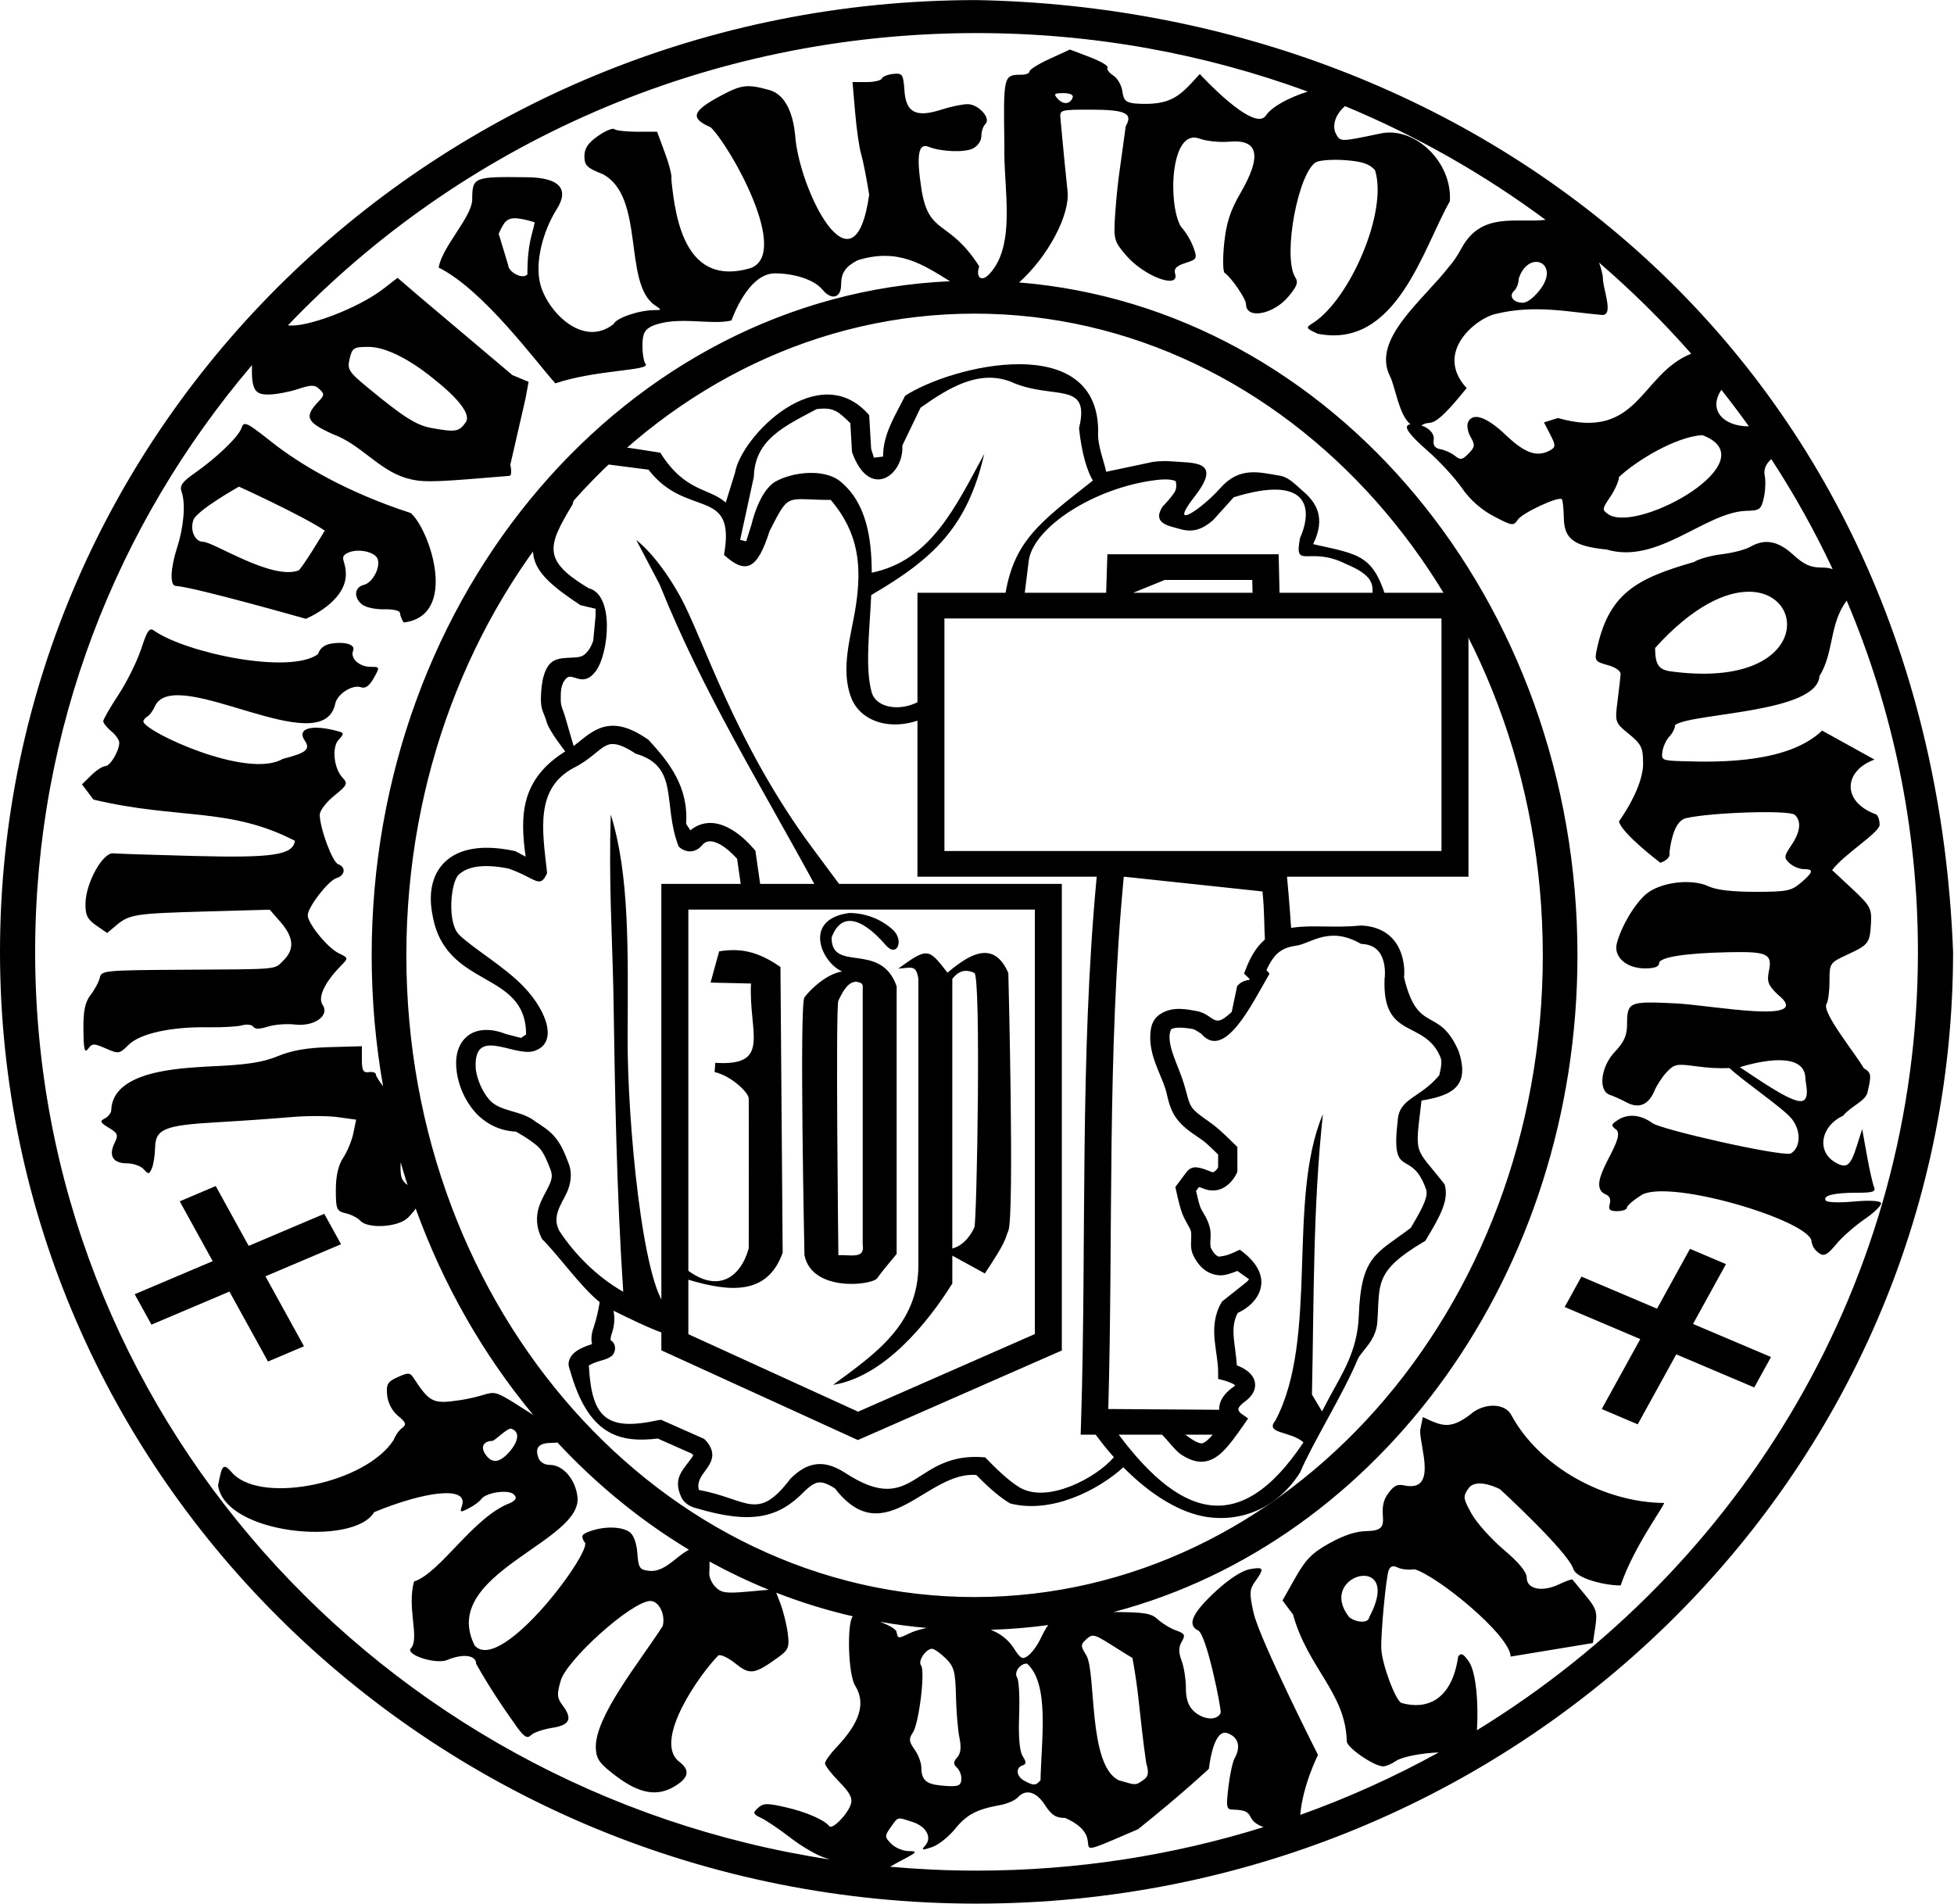
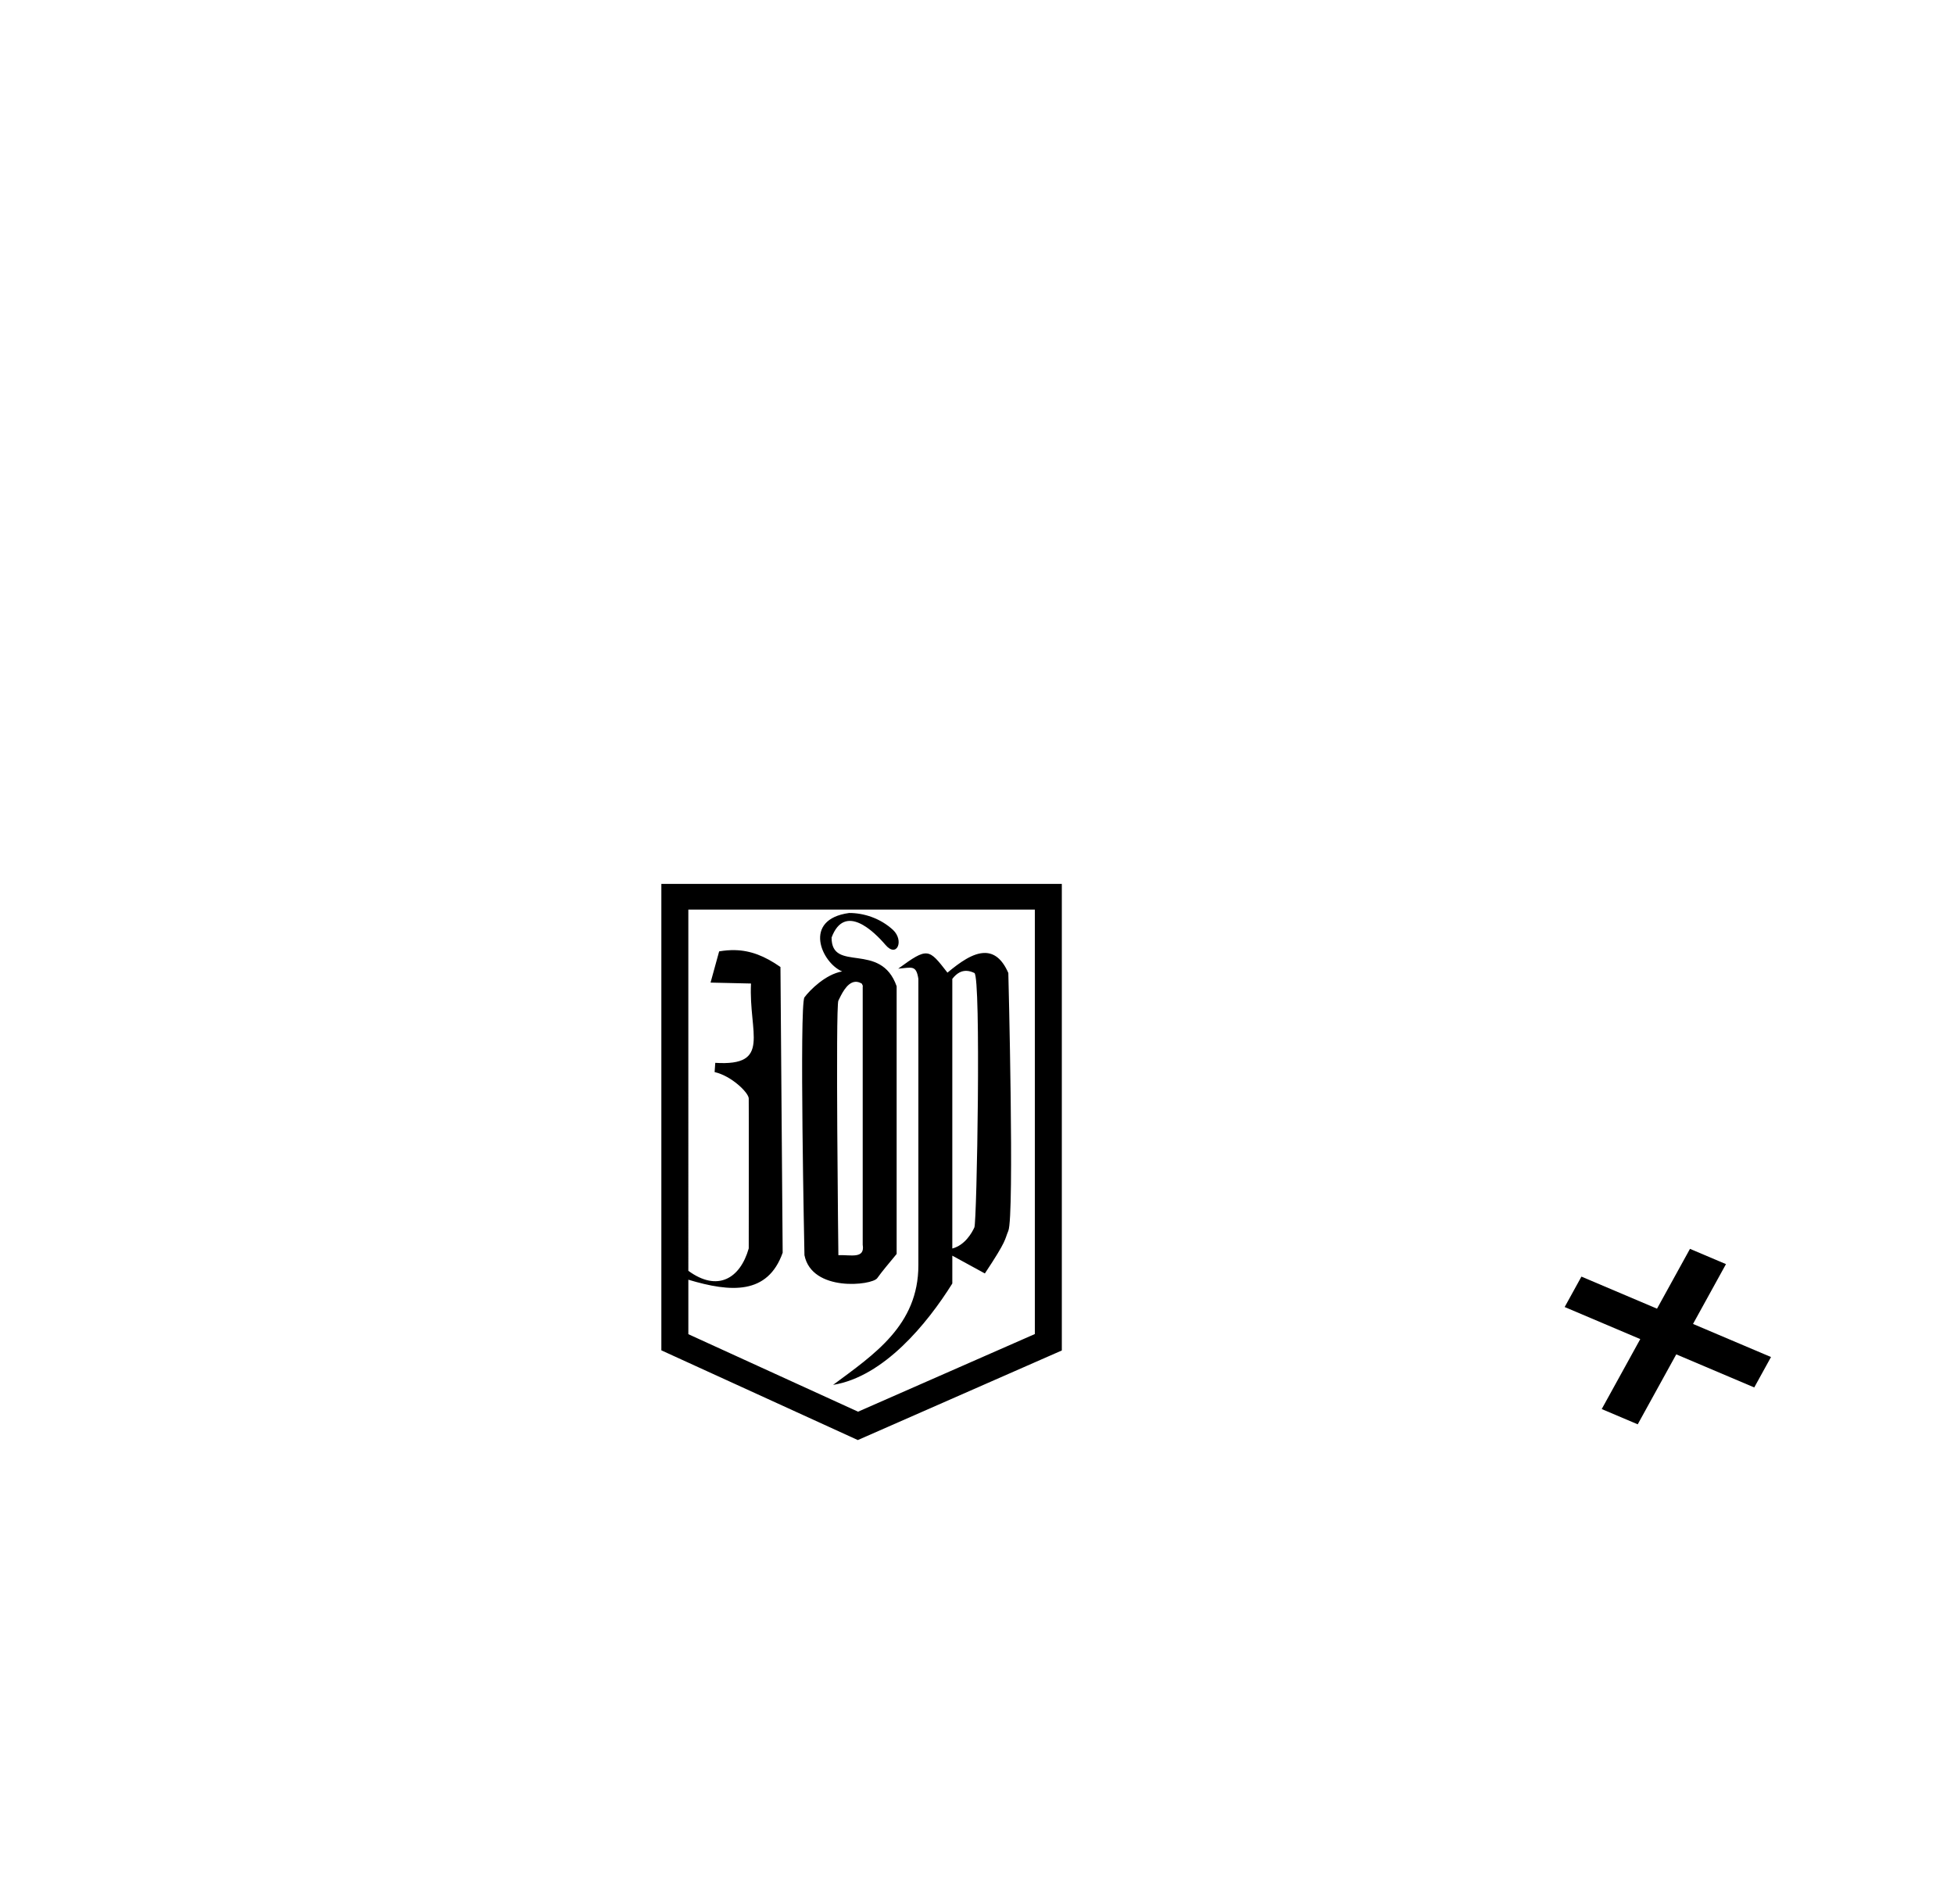
<svg xmlns="http://www.w3.org/2000/svg" xmlns:ns1="http://sodipodi.sourceforge.net/DTD/sodipodi-0.dtd" xmlns:ns2="http://www.inkscape.org/namespaces/inkscape" version="1.1" id="svg10" width="567.332" height="552.746" viewBox="0 0 567.332 552.746" ns1:docname="Jungdeutsche_Partei_in_Polen_logo.svg" ns2:version="1.2.2 (732a01da63, 2022-12-09)">
  <defs id="defs14" />
  <ns1:namedview pagecolor="#ffffff" bordercolor="#666666" borderopacity="1" objecttolerance="10" gridtolerance="10" guidetolerance="10" ns2:pageopacity="0" ns2:pageshadow="2" ns2:window-width="1920" ns2:window-height="1007" id="namedview12" showgrid="false" ns2:pagecheckerboard="true" fit-margin-top="11" fit-margin-left="11" fit-margin-bottom="11" fit-margin-right="11" ns2:zoom="1.4907387" ns2:cx="283.75194" ns2:cy="276.37305" ns2:window-x="-9" ns2:window-y="-9" ns2:window-maximized="1" ns2:current-layer="svg10" ns2:showpageshadow="2" ns2:deskcolor="#d1d1d1" />
  <g id="g1200" transform="matrix(1.192,0,0,1.046,-166.433,-202.428)">
    <g transform="translate(-1325.94,-220.357)" id="g1154">
      <g id="g1088" transform="matrix(0.939,0,0,1.018,1348.11,215.981)">
-         <path d="m 389.516,293.711 c -10.96,-0.033 -23.454,4.401 -29.637,8.594 -2.641,5.551 -5.725,10.429 -5.725,16.564 l -2.371,0.338 -0.723,-2.404 -0.51,-9.205 c -12.971,-15.794 -33.204,5.706 -34.814,15.766 l -2.389,8.066 c -4.448,-4.121 -10.478,-2.754 -16.98,-13.588 -17.672,-2.898 -20.678,-4.367 -27.289,11.971 -9.349,15.293 -7.371,19.939 6.58,29.598 l 3.922,0.98 v 1.965 l -0.607,6.682 c 0,0 -0.684,2.686 -2.508,4.012 -1.824,1.326 -6.269,-0.132 -8.535,2.135 -2.266,2.267 -2.529,7.35 -2.529,10.121 2e-5,2.771 0.858,3.568 1.502,6.01 0.644,2.442 4.807,7.961 4.807,7.961 -11.453,7.574 -11.81,17.204 -10.271,28.723 l -2.652,-1.516 -0.371,-0.082 c -8.242,-1.822 -14.323,-0.639 -17.941,3.039 -3.618,3.678 -4.23,9.164 -3.172,14.615 3.406,20.104 24.248,14.743 24.248,32.416 l -1.312,0.936 -3.994,-1.088 c -4.002,-1.677 -7.831,-1.436 -10.211,0.855 -2.432,2.342 -2.961,5.896 -2.459,9.59 0.481,3.538 1.954,7.471 4.6,10.691 2.474,3.012 6.188,5.289 10.732,5.498 0.275,0.159 1.069,0.608 2.336,1.449 1.466,0.973 3.175,2.31 3.746,2.986 1.205,1.428 2.024,3.561 2.891,5.904 0.595,1.607 0.347,2.675 -0.332,4.275 -0.679,1.601 -1.909,3.482 -2.664,5.928 -0.755,2.446 -0.805,5.566 0.842,8.783 4.417,4.608 9.922,12.954 14.922,17.172 -0.334,2.116 -0.848,4.719 -1.607,6.998 -0.578,1.734 -0.663,3.195 -0.373,4.441 -0.043,0.015 -0.017,0.007 -0.06,0.021 -3.339,1.113 -5.19,2.331 -5.863,4.352 -0.331,0.993 -0.126,1.927 0.164,2.625 4.692,17.718 12.672,20.019 22.814,18.756 l 8.902,4.154 c 0.091,0.123 0.189,0.223 0.273,0.477 -2.251,3.723 -5.57,5.802 -3.043,11.449 0.749,1.612 2.489,2.609 3.818,2.898 14.405,4.525 21.419,2.626 28.072,-4.572 1.726,-1.789 2.862,-2.359 3.775,-2.443 0.914,-0.085 2.152,0.282 4.15,1.631 12.967,17.682 23.874,-4.817 36.672,-3.652 3.386,3.602 6.182,6.168 8.807,7.762 10.693,2.86 22.72,-3.579 29.334,-9.863 7.078,7.554 14.819,12.492 21.734,13.551 9.713,1.487 18.73,-3.131 24.117,-12.172 3.335,-8.218 11.166,-21.295 14.914,-30.773 0.937,-2.334 4.767,-4.993 5.121,-10.23 0.693,-10.246 -1.008,-13.72 11.928,-21.805 l 0.52,-0.33 0.307,-0.533 c 1.943,-3.381 3.325,-5.959 4.166,-8.271 0.841,-2.313 1.124,-4.519 0.535,-6.584 -7.999,-10.728 -7.726,-7.308 -6.002,-22.854 8.405,-1.425 12.499,-4.189 9.672,-13.379 -5.252,-12.707 -10.58,-4.272 -14.207,-20.223 0.075,-0.721 0.284,-3.191 -0.648,-6.236 -0.539,-1.762 -1.496,-3.669 -3.195,-5.189 -1.699,-1.521 -4.121,-2.548 -7.092,-2.689 l -0.182,-0.01 -0.182,0.018 c -6.842,0.673 -12.323,-0.203 -17.396,0.537 -2.537,0.37 -5.03,1.243 -7.143,3.047 -2.112,1.804 -3.766,4.418 -5.104,8.004 l -0.561,1.506 1.137,1.135 c 0,0 0.259,0.346 0.4,0.506 -0.39,0.105 -1.015,0.21 -1.293,0.314 -0.344,0.129 -0.617,0.258 -0.855,0.396 -0.238,0.139 -0.627,0.473 -0.627,0.473 l -0.535,0.535 -1.416,7.076 c -0.272,0.274 -0.553,0.583 -1.279,1.174 -1.621,1.38 -2.497,1.545 -3.799,0.65 -0.91,-0.632 -2.112,-1.692 -4.041,-2.053 -2.524,-0.472 -6.258,-1.394 -9.498,0.891 -2.073,1.462 -2.367,3.642 -2.479,5.188 -0.429,5.94 2.614,10.857 3.898,15.145 0.623,2.079 0.845,5.02 2.688,7.791 2.377,3.574 5.916,5.166 7.973,7.09 0.962,0.9 2.343,2.328 3.006,3.008 v 3.482 c -0.124,0.225 -0.262,0.528 -0.633,0.898 -0.249,0.249 -0.486,0.386 -0.613,0.426 -0.128,0.04 -0.156,0.077 -0.492,-0.066 -1.755,-0.752 -2.663,-1.06 -3.541,-1.186 -0.439,-0.063 -0.91,-0.156 -1.701,0.184 -0.378,0.162 -0.815,0.504 -1.117,0.945 l 0.016,-0.049 -0.065,0.09 c -10e-4,0.002 -0.003,0.002 -0.004,0.004 -0.001,0.002 -6.9e-4,0.004 -0.002,0.006 l -2.936,4.111 0.217,1.064 c 0,0 0.725,3.765 1.514,6.025 0.833,2.386 1.992,3.776 2.312,5.023 0.099,0.386 0.091,1.286 0.045,2.428 -0.046,1.142 -0.147,2.588 0.58,4.168 0.962,2.091 2.591,4.385 5.404,5.164 2.143,0.594 3.653,-0.098 5.018,-0.574 0.547,-0.191 0.578,-0.235 0.984,-0.408 l 3.045,2.283 c -0.281,0.336 -0.28,0.454 -0.957,1.018 l -6.074,5.062 -0.23,0.43 c -1.833,3.436 -1.956,6.93 -1.672,10.055 0.284,3.125 0.902,5.992 0.902,8.693 v 1.906 l 1.838,0.506 c 0,0 1.764,0.592 2.523,1.176 0.055,0.043 0.042,0.04 0.078,0.072 -0.113,0.12 -0.276,0.278 -0.598,0.521 -1.565,1.184 -2.625,2.466 -3.172,3.863 -0.547,1.397 -0.487,2.845 -0.133,3.941 0.187,0.578 0.494,0.88 0.766,1.309 -1.323,1.929 -2.608,3.8 -3.479,4.732 -1.124,1.204 -1.711,1.431 -2.082,1.461 -0.371,0.03 -1.115,-0.144 -2.508,-1.082 -1.393,-0.938 -3.275,-2.528 -5.729,-4.631 l -3.729,1.658 c 2.458,2.107 4.862,5.908 6.664,7.121 1.802,1.213 3.636,2.088 5.709,1.918 2.073,-0.17 3.796,-1.392 5.328,-3.033 1.533,-1.641 3.067,-3.836 5.006,-6.76 l 1.311,-1.977 -1.904,-1.412 c 0,0 -0.473,-0.46 -0.596,-0.84 -0.061,-0.19 -0.09,-0.275 0.031,-0.584 0.121,-0.309 0.486,-0.907 1.533,-1.699 1.643,-1.243 2.802,-2.845 2.748,-4.699 -0.054,-1.854 -1.214,-3.088 -2.199,-3.846 -0.877,-0.674 -1.776,-1.087 -2.545,-1.408 -0.173,-2.67 -0.585,-5.162 -0.785,-7.361 -0.234,-2.57 -0.077,-4.723 1,-6.922 5.679,-2.681 10.129,-10.054 0.541,-17.248 l -1.377,0.682 c 0,0 -0.855,0.42 -1.889,0.781 -1.033,0.361 -2.372,0.383 -2.035,0.477 -0.8,-0.222 -1.546,-1.024 -2.195,-2.436 -0.079,-0.171 -0.168,-0.849 -0.127,-1.875 0.042,-1.026 0.199,-2.337 -0.197,-3.877 -0.67,-2.604 -1.993,-4.157 -2.436,-5.426 -0.395,-1.131 -0.859,-3.328 -1.084,-4.357 l 0.754,-1.053 c 0.372,0.119 0.391,0.087 1.258,0.459 1.326,0.568 2.782,0.607 3.945,0.246 1.164,-0.361 2.024,-1.024 2.666,-1.666 1.283,-1.283 1.883,-2.711 1.883,-2.711 l 0.215,-0.486 v -6.766 l -0.703,-0.727 c 0,0 -2.457,-2.549 -3.887,-3.887 -2.859,-2.675 -5.874,-4.177 -7.225,-6.207 -0.93,-1.398 -1.248,-3.741 -2.062,-6.457 -1.537,-5.129 -3.98,-9.486 -3.701,-13.35 0.062,-0.859 0.476,-1.534 0.373,-1.461 0.908,-0.641 3.232,-0.522 5.697,-0.06 0.299,0.056 1.055,0.51 2.109,1.242 6.12,7.629 13.339,-8.446 17.721,-16.307 -0.341,-0.58 -0.452,-0.594 -0.787,-1.002 0.987,-2.249 2.022,-3.844 3.098,-4.764 1.28,-1.094 2.679,-1.619 4.617,-1.902 3.807,-0.556 8.572,-5.526 16.809,-0.496 2.01,0.097 3.149,0.669 3.986,1.418 0.838,0.75 1.397,1.781 1.748,2.928 0.702,2.293 0.443,4.717 0.443,4.717 l -0.055,0.436 c -0.66,16.931 10.458,10.89 14.539,21.525 0.337,0.943 0.228,2.341 -0.35,4.797 -5.088,6.425 -10.451,6.106 -10.793,12.508 -1.835,16.513 3.572,7.089 7.373,18.617 0.24,0.84 0.212,1.752 -0.426,3.504 -0.594,1.634 -1.855,4.013 -3.547,6.986 -9.014,7.187 -12.894,7.474 -13.488,24.109 -0.338,9.452 -4.361,15.752 -7.637,22.156 -0.631,1.306 -1.261,2.56 -1.889,3.773 l -2.619,-4.6 c 0.531,-25.49 0.229,-51.088 2.85,-76.459 -9.446,23.36 -0.948,61.069 -12.348,83.584 -2.83,3.638 4.012,2.8 7.301,5.916 -16.662,26.313 -32.467,20.701 -49.545,-4.422 l -5.352,0.867 c 1.811,2.727 3.731,5.266 5.717,7.611 -4.622,5.687 -17.131,12.609 -24.289,8.338 -2.121,-1.288 -4.84,-3.69 -8.439,-7.59 l -0.652,-0.707 c -18.678,-1.782 -18.194,16.614 -36.186,4.318 -2.439,-1.645 -4.833,-2.704 -7.408,-2.465 -2.575,0.239 -4.783,1.743 -6.912,3.949 -8.587,11.881 -11.03,5.623 -23.41,3.16 -0.245,-0.053 -0.313,-0.043 -0.336,-0.029 0.007,-0.014 0.013,-0.037 -0.012,-0.09 -1.164,-4.119 4.651,-6.378 3.252,-10.926 -0.547,-1.64 -1.611,-2.656 -1.611,-2.656 l -0.312,-0.311 -11.125,-5.193 -0.715,0.09 c -13.219,3.055 -17.24,-0.428 -18.012,-14.402 l -0.018,-0.482 c 0.371,-0.251 1.035,-0.65 2.338,-1.084 1.511,-0.504 2.091,-0.579 3.078,-1.172 0.247,-0.148 0.584,-0.343 0.945,-0.879 0.361,-0.535 0.535,-1.545 0.361,-2.182 -0.347,-1.274 -0.763,-1.292 -0.889,-1.418 -0.252,-0.252 -0.147,-0.112 -0.174,-0.211 -0.027,-0.099 -0.123,-0.569 0.275,-1.764 0.772,-2.317 0.791,-4.431 0.457,-6.242 3.47,1.816 9.277,4.822 13.162,6.209 l 0.732,-7.084 c -6.357,-6.119 -10.32,-50.924 -10.236,-73.598 0.088,-23.85 0.519,-44.338 -4.377,-60.82 -0.53,18.387 0.357,32.537 0.682,48.061 0.426,28.806 0.826,54.453 2.557,82.07 -6.814,-4.069 -12.69,-10.326 -16.584,-16.623 -2.028,-3.951 0.602,-7.289 1.975,-10.48 0.912,-2.152 1.522,-4.981 0.418,-7.965 -0.853,-2.305 -1.767,-5.033 -3.758,-7.393 -1.328,-1.574 -3.182,-2.852 -4.803,-3.928 -3.733,-3.185 -9.112,-2.559 -11.971,-5.955 -1.925,-2.343 -3.15,-5.56 -3.508,-8.191 -0.922,-12.085 9.465,-3.627 14.893,-5.039 6.485,-1.963 3.823,-10.628 -2.438,-17.557 -4.963,-5.493 -13.242,-10.526 -16.793,-14.219 -3.167,-3.293 -2.186,-14.263 -0.152,-16.33 2.001,-2.034 5.888,-3.215 12.99,-1.709 7.14,2.62 8.092,5.73 9.988,1.205 -1.257,-11.658 -3.201,-23.133 7.023,-28.742 3.969,-2.09 6.259,-4.923 8.068,-5.889 0.905,-0.483 1.571,-0.66 2.738,-0.455 1.131,0.198 2.815,0.925 5.096,2.529 11.56,3.528 6.901,13.653 11.186,25.328 0.675,0.726 2.107,1.586 3.592,1.275 1.293,-0.271 2.075,-1.053 2.793,-1.959 0.65,-0.577 1.12,-0.718 1.723,-0.73 0.605,-0.012 1.392,0.19 2.281,0.65 1.619,0.839 3.394,2.515 4.779,4.102 l 1.314,9.65 4.955,-0.674 -1.521,-11.156 -0.455,-0.549 c -1.684,-2.033 -3.967,-4.359 -6.771,-5.812 -1.402,-0.727 -2.975,-1.244 -4.684,-1.209 -1.709,0.035 -3.504,0.708 -4.955,2 l -0.01,0.01 c -0.272,-0.469 -0.583,-0.966 -1.102,-1.777 0.66,-10.093 -4.389,-16.749 -9.588,-22.703 l -0.191,-0.219 -0.238,-0.172 c -2.762,-1.98 -5.099,-3.115 -7.34,-3.508 -0.56,-0.098 -1.111,-0.141 -1.646,-0.137 -1.608,0.013 -3.086,0.451 -4.309,1.104 -2.367,1.264 -4.025,2.986 -5.855,4.418 -0.277,-0.981 -1.63,-5.763 -2.162,-7.777 -0.586,-2.219 -1.184,-2.891 -1.184,-4.734 7e-5,-1.844 -0.15,-4.348 1.5,-5.998 1.65,-1.65 4.218,2.813 7.584,-1.896 3.366,-4.71 4.946,-20.871 -1.881,-22.629 -12.074,-7.639 -10.629,-11.476 -4.164,-22.789 1.193,-5.009 3.874,-7.714 7.365,-11.205 l 12.357,1.686 c 9.874,13.518 22.788,4.369 19.584,23.246 5.562,5.25 8.592,4.234 11.803,-6.471 5.27,-10.868 4.081,-8.531 15.887,-8.531 7.448,9.196 7.985,18.336 6.545,28.652 -1.133,8.118 -4.215,17.326 -1.189,25.4 2.655,7.087 12.429,10.213 22.82,3.287 l -2.773,-4.16 c -5.75,5.094 -13.533,4.03 -14.793,-0.744 -1.743,-6.601 -0.55,-16.491 -0.111,-26.5 16.202,-9.919 24.955,-18.614 29.314,-38.465 -7.462,14.458 -13.857,29.065 -29.178,32.377 -0.025,-9.818 -1.519,-19.126 -8.102,-24.848 -4.244,-3.689 -12.578,-2.576 -16.871,0 -4.293,2.576 -6.195,11.617 -6.195,11.617 l -1.4,4.668 -1.572,-0.393 3.559,-17.199 c 0.229,-10.265 8.185,-13.885 16.252,-18.445 4.593,-0.635 5.692,0.737 8.771,3.816 l 0.438,7.891 c 4.463,13.271 13.525,6.369 13.053,-1.787 l 4.725,-10.307 c 7.41,-5.539 15.027,-10.305 23.174,-7.189 11.101,5.375 21.01,-0.54 17.939,12.771 0.665,6.82 2.133,11.783 3.59,14.275 -13.876,11.504 -20.702,16.522 -22.869,32.041 l 4.967,0.584 1.254,-10.67 c 1.071,-9.111 16.927,-19.996 32.961,-22.082 0.021,-0.003 1.797,-0.273 3.391,-0.141 0.801,0.067 1.5,0.275 1.719,0.402 0.019,0.011 0.02,0.003 0.033,0.008 0.043,0.129 0.394,1.254 -0.014,2.477 -0.432,1.297 -3.406,4.543 -3.406,4.543 -2.773,4.593 1.842,5.207 4.145,5.943 3.278,1.048 5.769,0.637 9.014,-2.32 l 5.336,-6.223 c 18.988,-6.203 20.797,2.565 17.201,11.133 -1.591,8.905 2.265,1.936 11.934,7.061 8.754,3.806 7.011,6.883 6.141,12.189 l 4.75,-1.186 c -3.629,-13.58 -7.114,-13.502 -19.424,-16.42 3.365,-7.188 0.813,-11.363 -2.639,-14.449 -1.954,-1.748 -3.552,-3.792 -6.125,-4.238 -5.336,-0.925 -10.359,-2.479 -15.285,3.371 -4.926,5.85 -13.955,12.162 -6.641,2.262 7.314,-9.901 -0.306,-9.014 -6.322,-9.537 -2.427,-0.202 -4.648,0.193 -4.648,0.193 l -0.066,0.012 -11.957,2.658 c -0.496,-2.769 -2.374,-7.313 -2.08,-11.129 -0.047,-13.675 -9.474,-18.174 -20.434,-18.207 z m -99.375,47.938 6.043,12.09 c 11.469,29.939 25.845,53.95 40.969,83.281 h 6.717 l -8.059,-11.418 c -20.098,-28.472 -28.318,-57.199 -34.254,-68.506 -5.936,-11.307 -11.416,-15.447 -11.416,-15.447 z" style="color:#000000;font-style:normal;font-variant:normal;font-weight:normal;font-stretch:normal;font-size:medium;line-height:normal;font-family:sans-serif;font-variant-ligatures:normal;font-variant-position:normal;font-variant-caps:normal;font-variant-numeric:normal;font-variant-alternates:normal;font-feature-settings:normal;text-indent:0;text-align:start;text-decoration:none;text-decoration-line:none;text-decoration-style:solid;text-decoration-color:#000000;letter-spacing:normal;word-spacing:normal;text-transform:none;writing-mode:lr-tb;direction:ltr;text-orientation:mixed;dominant-baseline:auto;baseline-shift:baseline;text-anchor:start;white-space:normal;shape-padding:0;clip-rule:nonzero;display:inline;overflow:visible;visibility:visible;opacity:1;isolation:auto;mix-blend-mode:normal;color-interpolation:sRGB;color-interpolation-filters:linearRGB;solid-color:#000000;solid-opacity:1;vector-effect:none;fill:#000000;fill-opacity:1;fill-rule:nonzero;stroke:none;stroke-width:5;stroke-linecap:butt;stroke-linejoin:miter;stroke-miterlimit:4;stroke-dasharray:none;stroke-dashoffset:0;stroke-opacity:1;color-rendering:auto;image-rendering:auto;shape-rendering:auto;text-rendering:auto;enable-background:accumulate" id="path20" ns2:connector-curvature="0" />
-         <path ns1:nodetypes="ccccccccccccccccccccccccccccccc" ns2:connector-curvature="0" d="m 412.338,345.537 -0.318,10.498 h -48.947 v 3.5 73.912 h 46.5 c -4.471,49.74 -2.588,99.255 -4.055,148.537 l -0.107,3.605 h 35.779 l 3.562,-6.763 -32.175,-0.237 c 1.293,-48.596 -0.362,-96.977 4.02,-145.143 l 35.984,4.03 c 0.564,6.276 0.347,8.524 0.699,14.808 l 6.988,-0.393 c -0.345,-6.145 -0.785,-12.293 -1.33,-18.445 h 47.068 v -77.412 h -49.008 l -0.23,-10.498 z m 14.85,7 h 22.732 l 0.078,3.498 h -30.975 z m -57.116,10.498 h 128.934 v 63.412 H 370.072 Z" style="color:#000000;font-style:normal;font-variant:normal;font-weight:normal;font-stretch:normal;font-size:medium;line-height:normal;font-family:sans-serif;font-variant-ligatures:normal;font-variant-position:normal;font-variant-caps:normal;font-variant-numeric:normal;font-variant-alternates:normal;font-feature-settings:normal;text-indent:0;text-align:start;text-decoration:none;text-decoration-line:none;text-decoration-style:solid;text-decoration-color:#000000;letter-spacing:normal;word-spacing:normal;text-transform:none;writing-mode:lr-tb;direction:ltr;text-orientation:mixed;dominant-baseline:auto;baseline-shift:baseline;text-anchor:start;white-space:normal;shape-padding:0;clip-rule:nonzero;display:inline;overflow:visible;visibility:visible;opacity:1;isolation:auto;mix-blend-mode:normal;color-interpolation:sRGB;color-interpolation-filters:linearRGB;solid-color:#000000;solid-opacity:1;vector-effect:none;fill:#000000;fill-opacity:1;fill-rule:nonzero;stroke:none;stroke-width:7;stroke-linecap:butt;stroke-linejoin:miter;stroke-miterlimit:4;stroke-dasharray:none;stroke-dashoffset:0;stroke-opacity:1;color-rendering:auto;image-rendering:auto;shape-rendering:auto;text-rendering:auto;enable-background:accumulate" id="rect855" />
        <path id="rect873" d="m 296.641,435.414 v 3.5 123.678 l 50.963,24.463 52.918,-24.426 V 435.414 Z m 7,7 h 89.881 v 115.736 l -45.859,21.168 -44.021,-21.131 v -14.854 c 11.016,3.479 20.586,4.148 24.467,-7.359 l -0.574,-77.906 c -4.117,-3.027 -7.762,-4.488 -11.758,-4.596 -1.332,-0.036 -2.704,0.079 -4.145,0.336 l -2.229,8.514 10.492,0.25 c -0.64,13.492 5.436,22.599 -9.27,21.629 l -0.168,2.518 c 4.394,1.047 8.793,5.609 8.848,7.168 0.053,1.515 0.005,38.724 0.002,40.916 -2.245,8.299 -8.156,11.897 -15.666,6.102 z m 41.721,0.926 c -12.225,1.741 -7.131,13.608 -1.82,15.936 -4.308,0.765 -8.422,5.134 -9.781,7.068 -1.359,1.934 0,70.303 0,70.303 1.931,10.128 17.525,8.245 18.873,6.273 1.348,-1.972 2.798,-3.741 5.041,-6.609 v -72.99 c -4.133,-12.391 -16.897,-3.535 -16.879,-13.283 3.404,-9.54 11.022,-1.64 13.986,2.006 2.964,3.646 4.88,-1.159 1.973,-4.066 -3.341,-3.24 -7.627,-4.643 -11.393,-4.637 z m 35.264,10.9 c -3.15,-0.055 -6.642,2.627 -9.771,5.369 -4.879,-6.602 -5.085,-6.982 -12.773,-1.086 3.546,-0.287 4.656,-1.089 5.23,2.783 v 78.078 c 0,16.361 -11.489,24.326 -22.127,32.629 13.188,-2.249 24.427,-16.713 30.93,-27.645 v -7.592 c 8.444,4.852 0,0 8.444,4.852 5.848,-9.251 5.075,-9.116 6.086,-11.625 1.615,-4.01 0,-70.303 0,-70.303 -1.637,-3.941 -3.735,-5.421 -6.018,-5.461 z m -4.85,4.877 c 0.713,0.021 1.406,0.254 2.066,0.584 1.76,0.881 0.647,67.852 0,69.361 -0.647,1.509 -2.469,4.865 -5.729,5.766 v -73.521 c 1.229,-1.671 2.473,-2.224 3.662,-2.189 z m -28.84,2.99 c 0.531,-0.04 1.106,0.108 1.727,0.516 l 0.279,0.697 h -0.07 v 70.475 c 0.629,3.997 -3.184,2.685 -6.311,2.852 0,0 -0.763,-67.847 0,-69.41 0.62,-1.27 2.076,-4.957 4.375,-5.129 z" style="color:#000000;font-style:normal;font-variant:normal;font-weight:normal;font-stretch:normal;font-size:medium;line-height:normal;font-family:sans-serif;font-variant-ligatures:normal;font-variant-position:normal;font-variant-caps:normal;font-variant-numeric:normal;font-variant-alternates:normal;font-feature-settings:normal;text-indent:0;text-align:start;text-decoration:none;text-decoration-line:none;text-decoration-style:solid;text-decoration-color:#000000;letter-spacing:normal;word-spacing:normal;text-transform:none;writing-mode:lr-tb;direction:ltr;text-orientation:mixed;dominant-baseline:auto;baseline-shift:baseline;text-anchor:start;white-space:normal;shape-padding:0;clip-rule:nonzero;display:inline;overflow:visible;visibility:visible;opacity:1;isolation:auto;mix-blend-mode:normal;color-interpolation:sRGB;color-interpolation-filters:linearRGB;solid-color:#000000;solid-opacity:1;vector-effect:none;fill:#000000;fill-opacity:1;fill-rule:nonzero;stroke:none;stroke-width:7;stroke-linecap:butt;stroke-linejoin:miter;stroke-miterlimit:4;stroke-dasharray:none;stroke-dashoffset:0;stroke-opacity:1;color-rendering:auto;image-rendering:auto;shape-rendering:auto;text-rendering:auto;enable-background:accumulate" ns2:connector-curvature="0" ns1:nodetypes="cccccccccccccccccccccccccccscscccsccccccscccccccccccccccccccccc" />
-         <path id="path1062" transform="matrix(0.893,0,0,0.939,115.264,184.096)" style="color:#000000;font-style:normal;font-variant:normal;font-weight:normal;font-stretch:normal;font-size:medium;line-height:normal;font-family:sans-serif;font-variant-ligatures:normal;font-variant-position:normal;font-variant-caps:normal;font-variant-numeric:normal;font-variant-alternates:normal;font-feature-settings:normal;text-indent:0;text-align:start;text-decoration:none;text-decoration-line:none;text-decoration-style:solid;text-decoration-color:#000000;letter-spacing:normal;word-spacing:normal;text-transform:none;writing-mode:lr-tb;direction:ltr;text-orientation:mixed;dominant-baseline:auto;baseline-shift:baseline;text-anchor:start;white-space:normal;shape-padding:0;clip-rule:nonzero;display:inline;overflow:visible;visibility:visible;opacity:1;isolation:auto;mix-blend-mode:normal;color-interpolation:sRGB;color-interpolation-filters:linearRGB;solid-color:#000000;solid-opacity:1;vector-effect:none;fill:#000000;fill-opacity:1;fill-rule:nonzero;stroke:none;stroke-width:9.825;stroke-linecap:square;stroke-linejoin:round;stroke-miterlimit:4;stroke-dasharray:none;stroke-dashoffset:0;stroke-opacity:1;color-rendering:auto;image-rendering:auto;shape-rendering:auto;text-rendering:auto;enable-background:accumulate" d="M 294.664,11 C 137.954,11 11,134.891 11,287.375 c 0,152.484 126.954,276.371 283.664,276.371 156.71,0 283.668,-123.887 283.668,-276.371 C 571.781,116.025 441.141,13.74 294.664,11 Z m 0,9.582 c 33.861,0 66.281,6.017 96.215,16.99 -5.473,1.729 -10.507,4.404 -12.199,7.018 -3.552,4.929 -19.168,-12.127 -19.168,-12.127 -5.721,6.327 -8.149,9.323 -18.812,8.568 -2.658,-0.279 -3.349,-0.939 -3.668,-3.512 -0.216,-1.743 -1.403,-3.818 -2.639,-4.611 -1.236,-0.794 -1.987,-1.831 -1.668,-2.305 0.319,-0.473 -2.006,-1.848 -5.168,-3.053 l -5.746,-2.189 -5.879,2.688 c -3.233,1.477 -5.879,3.123 -5.879,3.658 0,0.535 -1.006,0.971 -2.234,0.971 -5.353,0 -5.363,0.042 -5.064,20.57 -0.347,12.079 3.664,29.026 -4.508,37.443 -2.215,2.243 -3.897,0.816 -2.793,-2.373 -8.888,-13.868 -14.621,-8.815 -16.77,-22.297 -1.554,-9.948 -0.942,-13.64 2.062,-12.422 3.58,1.452 10.392,1.716 12.869,0.5 1.391,-0.682 2.459,-2.257 2.459,-3.625 0,-1.33 0.52,-2.895 1.154,-3.477 1.752,-1.607 -1.965,-5.775 -5.15,-5.775 -1.485,0 -4.875,0.702 -7.535,1.562 -7.455,2.412 -10.375,0.925 -10.824,-5.518 -0.332,-4.759 -0.564,-5.101 -3.27,-4.824 -1.602,0.164 -3.087,0.764 -3.301,1.334 -0.214,0.57 -2.214,1.037 -4.447,1.037 h -4.059 l 0.758,8.811 c 0.416,4.846 1.193,10.252 1.727,12.014 0.533,1.762 1.592,7.107 2.354,11.879 -4.37,30.835 -20.409,-1.502 -21.504,-17.242 -0.502,-5.32 -2.338,-11.699 -7.479,-13.156 -6.431,-1.766 -8.038,-1.582 -14.031,1.607 -8.461,4.503 -9.133,6.546 -3.029,9.215 5.498,5.222 23.406,36.718 11.527,40.906 -18.616,5.48 -21.78,-13.635 -22.955,-25.889 0.267,-0.672 -0.552,-4.035 -1.822,-7.475 l -2.309,-6.254 h -5.803 c -3.191,0 -6.172,-0.339 -6.625,-0.754 -0.453,-0.415 -2.595,0.483 -4.758,1.996 -2.883,2.016 -3.933,3.582 -3.934,5.865 0,2.681 0.742,3.405 5.318,5.203 12.37,6.479 5.842,31.617 15.117,38.049 2.064,1.384 2.06,1.436 -0.119,1.441 -4.473,0.012 -11.14,2.298 -11.85,4.064 -8.998,7.059 -19.34,-3.839 -21.309,-11.719 -1.528,-6.116 0.653,-14.992 4.768,-21.6 3.8,-5.906 0.821,-9.206 -8.414,-9.328 -15.848,-0.209 -16.076,-0.115 -16.107,6.709 -0.327,5.103 -8.855,13.681 -9.73,19.521 12.956,6.459 28.126,27.196 33.883,33.617 11.952,-4.017 27.628,-3.652 26.219,-5.617 -0.537,-0.682 -0.949,-3.149 -0.916,-5.484 0.045,-3.416 0.625,-4.515 2.957,-5.617 7.4,-2.975 16.979,-0.084 22.889,-1.533 0.029,0.075 4.574,-13.584 12.564,-13.693 5.913,0.009 11.585,1.935 13.85,4.705 2.615,3.197 5.423,2.499 5.447,-1.355 0.021,-3.501 1.204,-5.266 4.775,-7.143 11.789,-3.671 18.943,1.217 26.854,6.082 -93.806,4.197 -167.992,90.649 -167.992,195.744 0,13.002 1.147,25.715 3.314,38.025 -1.222,-1.647 -2.086,-3.008 -2.086,-3.391 0,-0.568 -0.918,-0.891 -2.039,-0.719 -1.633,0.251 -2.037,-0.463 -2.037,-3.6 v -3.916 l -9.318,0.256 c -6.637,0.182 -10.986,0.938 -15.113,2.627 -4.588,1.877 -8.901,2.508 -20.695,3.025 -7.559,0.507 -27.246,1.149 -27.674,12.598 0,0.824 -0.827,1.923 -1.838,2.441 -1.567,0.804 -1.401,1.207 1.135,2.73 2.6,1.562 2.814,2.115 1.688,4.383 -1.832,3.686 -0.508,5.934 3.496,5.934 1.863,0 4.083,0.765 4.932,1.703 1.402,1.549 1.622,1.525 2.391,-0.266 0.466,-1.085 0.885,-3.758 0.93,-5.939 0.113,-5.482 2.718,-6.548 18.135,-7.426 7.047,-0.401 16.564,-1.067 21.148,-1.479 4.584,-0.412 10.76,-0.416 13.725,-0.01 l 5.391,0.742 -0.801,3.912 c -0.44,2.152 -1.767,5.363 -2.947,7.137 -1.423,2.14 -2.148,5.286 -2.148,9.346 0,5.612 0.233,6.175 2.859,6.779 1.575,0.362 3.473,1.333 4.219,2.156 2.213,2.445 11.036,1.918 13.824,-0.826 1,-0.984 1.762,-1.872 2.291,-2.689 8.08,22.304 19.726,42.585 34.164,59.943 -15.697,-9.963 -8.069,-5.745 -23.932,-3.957 -5.267,0.544 -6.618,-0.295 -10.773,-6.699 -0.551,-0.849 -0.939,-1.284 -1.578,-1.332 -0.639,-0.048 -1.527,0.291 -3.08,0.982 -2.962,1.319 -3.391,2.045 -3.09,5.234 0.213,2.262 1.44,4.602 3.152,6.014 2.365,1.95 2.543,2.508 1.15,3.568 -0.908,0.691 -1.987,2.227 -2.398,3.414 -7.919,12.429 -37.571,18.705 -46.539,9.975 -2.967,-3.372 -3.271,-3.146 -4.479,3.301 2.233,14.282 39.489,17.71 45.355,7.701 14.761,-6.064 27.4,-7.714 25.512,-1.889 -0.699,2.02 -0.55,2.081 1.963,0.787 1.498,-0.771 3.119,-1.966 3.604,-2.654 1.361,-1.934 7.869,-2.912 9.428,-1.416 1.02,0.979 0.793,1.58 -0.953,2.512 -10.705,3.94 -20.305,20.337 -27.99,22.812 -2.103,7.761 1.651,16.329 -0.848,19.34 -2.002,1.835 7.16,4.841 10.502,3.445 4.62,-1.93 8.399,-1.424 8.398,1.127 3.579,6.389 7.765,12.646 11.947,18.494 2.098,2.83 2.909,3.27 4.018,2.182 0.764,-0.75 3.512,-1.692 6.107,-2.094 5.216,-0.808 6.018,-2.641 2.922,-6.693 -1.487,-1.946 -1.572,-3.127 -0.482,-6.836 1.482,-5.965 20.508,-23.13 26.061,-23.32 2.531,0 4.5,3.989 3.609,7.307 -6.808,10.563 -19.828,26.423 -19.422,35.486 0.155,3.212 1.132,4.521 6.166,8.275 6.597,4.92 11.711,5.777 16.676,2.795 4.341,-2.608 4.649,-4.819 1.035,-7.461 -6.907,-6.282 6.186,-24.983 11.705,-30.578 0.645,-0.4 2.891,0.657 4.994,2.35 4.199,3.38 5.485,3.191 12.473,-1.861 2.914,-2.107 3.221,-2.892 2.705,-6.941 -0.32,-2.511 -1.293,-6.416 -2.16,-8.676 l -1.188,-3.096 c 7.215,2.808 14.643,5.116 22.26,6.859 -1.744,1.758 -1.409,16.805 0.646,20.102 3.173,5.089 1.492,10.67 -5.402,17.926 -1.833,1.929 -3.334,4.033 -3.334,4.676 0,0.643 1.859,3.056 4.133,5.363 3.123,3.17 3.946,4.766 3.361,6.535 -0.985,2.98 -5.384,7.437 -6.252,6.334 -1.451,-1.843 -6.81,-4.16 -12.713,-5.498 -5.41,-1.227 -6.458,-1.201 -7.996,0.209 -1.584,1.452 -1.482,1.763 0.984,2.941 1.516,0.725 5.379,3.342 8.582,5.816 3.203,2.475 7.658,5.053 9.9,5.73 0.386,0.116 0.872,0.299 1.342,0.471 C 121.267,530.951 21.209,420.689 21.209,287.375 c 0,-64.814 23.656,-124.176 62.98,-170.369 -0.17,7.219 0.846,8.583 4.867,8.533 2.07,-0.026 5.859,-0.73 8.42,-1.566 4.036,-1.318 4.876,-1.316 6.326,0.014 1.454,1.333 1.434,1.782 -0.15,3.436 -4.377,4.568 -3.743,6.079 4.041,9.631 7.919,2.847 13.191,10.225 21.041,12.672 4.541,1.342 7.367,1.333 24.07,-0.068 2.883,-0.242 5.678,-0.468 6.209,-0.506 0.531,-0.037 0.629,-1.48 0.217,-3.201 l 4.43,-19.295 0.883,-4.805 -4.705,-1.957 -26.959,-22.754 -6.395,-5.488 -4.02,3.113 C 114.947,100.584 99.883,106.205 94.637,105.443 144.562,53.221 215.708,20.582 294.664,20.582 Z m 25.244,17.436 c 1.915,0 2.971,0.499 2.691,1.27 -0.724,1.99 -2.739,2.161 -4.361,0.369 -1.27,-1.403 -1.03,-1.639 1.67,-1.639 z m 81.789,3.77 c 20.884,8.67 40.428,19.806 58.266,33.025 -8.374,1.003 -18.505,-2.463 -24.328,8.074 -1.08,2.047 -2.681,4.441 -3.561,5.322 -7.608,9.927 -22.762,21.216 -17.303,32.027 1.541,3.052 2.587,11.31 5.941,13.938 -2.341,0.324 -0.818,2.628 5.094,7.812 3.444,3.02 7.882,7.845 9.863,10.721 2.333,3.386 5.592,6.272 9.246,8.186 5.389,2.822 5.702,2.864 6.99,0.973 1.338,-1.965 11.795,-6.83 12.766,-5.939 0.279,0.255 0.542,2.703 0.588,5.439 0.101,6.139 2.947,8.234 12.471,9.184 14.829,4.423 28.54,-10.853 40.586,-11.244 3.847,-0.072 4.276,-0.398 5.043,-3.816 0.462,-2.056 0.575,-4.952 0.252,-6.434 -0.381,-1.747 0.41,-3.488 1.926,-4.756 6.65,10.196 12.607,20.863 17.812,31.939 -0.956,-0.324 -1.996,-0.461 -3.273,-0.461 -3.169,0 -5.08,-0.87 -8.207,-3.736 -2.75,-2.521 -5.261,-3.736 -7.807,-3.691 -1.527,0.026 -3.067,0.506 -4.68,1.428 -1.419,0.811 -5.104,1.765 -8.189,2.123 -3.086,0.358 -6.74,1.379 -8.121,2.266 -16.815,4.831 -24.874,9.167 -28.289,25.66 -0.62,2.937 -0.334,3.321 3.197,4.273 2.262,0.61 3.835,1.714 3.773,2.648 -0.058,0.881 -0.459,4.398 -0.893,7.816 -0.777,6.127 -0.731,6.263 3.307,9.541 3.476,2.821 4.098,4.014 4.098,7.871 0.53,7.272 -6.988,17.51 -6.988,17.51 0.767,3.508 12.029,12.021 12.029,12.021 0,0 3.177,-0.992 2.631,-2.986 0.572,-4.495 1.802,-9.265 4.836,-9.973 7.396,-1.697 30.01,-2.394 31.561,-0.973 2.007,1.84 1.659,4.928 -0.998,8.869 -2.157,3.199 -2.198,3.639 -0.498,5.197 1.022,0.937 2.868,1.705 4.104,1.705 3.013,0 2.833,0.859 -0.834,3.975 -2.782,2.364 -4.073,2.617 -13.26,2.617 -6.739,0 -11.31,-0.538 -13.533,-1.592 -4.965,-2.354 -14.105,-1.212 -18.178,2.271 -3.321,2.84 -7.167,9.313 -8.475,14.26 -1.038,3.927 2.744,7.301 8.186,7.301 2.675,0 4.076,-0.503 4.076,-1.463 0,-1.792 7.495,-2.985 20.385,-3.244 11.081,-0.223 12.548,0.473 11.527,5.461 -0.628,3.072 -0.225,4.162 2.516,6.785 11.19,8.968 -19.182,3.154 -29.408,2.625 -13.902,-0.677 -14.289,-0.507 -14.318,6.248 -0.013,3.052 -0.932,5.083 -3.514,7.779 -4.146,4.33 -4.964,11.38 -1.455,12.543 1.122,0.372 3.316,1.36 4.877,2.193 3.525,1.882 6.347,0.691 8.049,-3.396 0.678,-1.628 2.298,-4.087 3.602,-5.465 2.16,-2.283 2.915,-2.429 8.502,-1.65 3.519,0.491 6.75,0.651 9.691,0.52 4.185,3.946 15.519,11.56 18.08,14.736 2.808,3.482 2.644,8.405 -0.336,10.115 -3.867,0.672 -37.411,-6.963 -40.059,-8.828 -3.552,-2.562 -7.242,-2.868 -10.25,-0.852 -1.91,1.28 -1.924,1.507 -0.178,2.836 2.641,3.215 -9.427,15.674 -3.389,18.602 1.272,0.447 1.751,1.442 1.359,2.814 -0.481,1.684 -0.026,2.123 2.197,2.123 1.542,0 2.805,-0.474 2.805,-1.053 0,-0.579 2.071,-2.311 4.604,-3.848 9.053,-4.083 47.277,7.375 48.977,13.402 0,0.963 0.628,2.324 1.396,3.029 2.08,1.907 2.859,1.623 6.051,-2.213 1.6,-1.923 5.277,-5.122 8.17,-7.109 2.893,-1.987 4.947,-4.077 4.564,-4.645 -0.411,-0.609 -3.702,-0.752 -8.027,-0.346 -4.087,0.384 -7.619,0.256 -7.986,-0.289 -0.973,-1.443 2.255,-2.27 8.865,-2.27 4.887,0 5.734,-0.28 5.137,-1.707 -0.393,-0.94 -1.326,-5.101 -2.072,-9.246 l -1.359,-7.537 -1.562,4.92 c -1.845,5.802 -2.926,6.64 -6.184,4.795 -5.564,-3.152 -4.37,-10.518 2.201,-13.592 2.314,-2.797 6.39,-4.183 7.057,-6.66 1.238,-5.268 1.162,-5.788 -1.051,-7.146 -2.524,-4.406 -12.276,-16.224 -10.818,-18.68 0.473,-0.667 0.86,-3.614 0.859,-6.551 0,-5.245 0.091,-5.384 5.162,-7.729 6.23,-2.881 6.566,-3.324 6.896,-9.182 0.239,-4.228 -0.222,-5.061 -5.512,-9.988 l -5.773,-5.377 c 3.231,-4.441 13.62,-10.802 13.787,-13.111 0,-1.762 -0.622,-3.203 -1.381,-3.203 -9.769,-3.78 -8.917,-12.608 -0.096,-15.787 L 540.289,223.125 c -9.591,9.194 -28.675,9.27 -40.186,8.898 -6.324,-0.172 -6.578,-0.29 -6.195,-2.85 0.22,-1.468 1.138,-3.428 2.039,-4.355 0.901,-0.927 1.637,-2.427 1.637,-3.332 5.107,-3.53 41.227,-3.427 41.934,-14.17 4.295,-6.983 2.818,-15.177 7.912,-21.938 13.325,31.415 20.693,65.855 20.693,101.996 0,95.318 -51.16,178.842 -128.096,226.02 0.473,-7.761 -0.221,-16.973 -2.424,-20.055 -1.578,-2.208 -2.226,-2.495 -3.027,-1.336 -1.926,13.191 -9.583,15.42 -16.471,13.48 -1.708,-0.601 -5.696,-11.328 -5.865,-15.775 -0.169,-4.474 1.387,-20.928 2.152,-22.758 0.517,-1.236 1.279,-1.459 2.66,-0.781 1.064,0.522 3.237,0.741 4.832,0.488 6.603,1.893 27.719,19.062 27.943,25.352 l 23.877,-3.934 0.715,-4.773 c 0.631,-4.211 0.297,-5.277 -2.844,-9.045 -1.958,-2.349 -3.673,-4.427 -3.811,-4.617 -0.137,-0.19 -1.928,0.45 -3.979,1.422 -4.869,2.309 -9.301,1.366 -9.301,-1.979 0,-1.631 -2.265,-4.384 -6.697,-8.137 -3.683,-3.119 -7.894,-7.831 -9.355,-10.469 -2.457,-4.435 -2.52,-4.984 -0.846,-7.326 2.368,-3.313 9.125,0.25 9.125,0.25 0,0 19.514,17.915 21.309,23.113 0.672,2.686 8.795,4.838 13.746,4.838 3.793,-11.281 13.138,-23.709 12.586,-23.951 -17.044,-0.118 -36.013,-10.2 -44.314,-25.471 -0.897,-1.804 -2.909,-2.733 -5.191,-2.768 v 0.002 c -2.282,-0.035 -4.833,0.823 -6.801,2.584 -5.893,4.432 -8.247,3.313 -13.738,0.711 l -0.789,3.857 c -0.079,4.789 5.083,17.867 -4.402,16.035 -2.315,-0.533 -3.284,-0.024 -5.178,2.719 -3.574,5.421 2.34,10.363 -5.84,10.498 -3.041,0 -6.592,1.139 -10.811,3.467 -5.089,2.808 -6.99,4.721 -10.012,10.072 l -3.73,6.605 3.053,4.078 c 4.281,15.542 15.313,22.783 15.609,36.82 0.021,1.847 8.023,7.329 10.611,7.27 0.815,-0.019 2.456,-0.713 3.648,-1.541 1.863,-1.294 7.852,-2.348 12.455,-2.49 -12.803,7.05 -26.237,13.138 -40.215,18.129 0.685,-8.591 5.145,-17.41 5.145,-17.41 0,0 -16.843,-33.311 -18.688,-41.18 -1.3,-5.77 -1.244,-6.841 0.486,-9.262 2.029,-2.84 2.415,-3.809 0.732,-3.795 h -0.002 c -0.561,0.005 -1.351,0.121 -2.387,0.311 -2.2,0.403 -6,2.862 -9.705,6.275 -6.984,6.435 -8.557,9.893 -5.238,11.521 2.454,1.185 6.831,22.971 6.523,23.91 -0.977,2.335 -4.98,2.103 -7.768,-0.453 -1.615,-1.481 -2.33,-3.561 -2.33,-6.783 0,-2.555 -0.56,-6.126 -1.248,-7.934 -0.901,-2.37 -0.89,-3.908 0.043,-5.51 1.119,-1.917 0.899,-2.36 -1.613,-3.236 -1.602,-0.558 -3.984,-1.995 -5.291,-3.193 -1.942,-1.78 -3.669,-2.126 -12.883,-2.17 77.499,-20.434 134.742,-98.371 134.742,-190.688 0,-102.923 -71.15,-187.976 -162.201,-195.389 8.437,-7.527 14.8,-19.645 14.084,-26.459 -0.509,-4.819 -1.118,-10.925 -1.355,-13.568 -0.237,-2.643 -0.552,-6.006 -0.699,-7.475 -0.264,-2.641 -0.17,-2.67 8.848,-2.67 10.044,0 12.286,1.066 10.104,4.805 -1.912,14.258 -2.326,15.443 -3.08,25.648 -0.468,7.25 -0.319,7.793 3.26,11.936 5.211,6.032 15.481,9.849 14.174,5.268 -0.425,-1.492 0.334,-2.289 2.986,-3.137 3.415,-1.091 3.505,-1.277 2.266,-4.674 -0.71,-1.946 -2.321,-4.582 -3.578,-5.857 -3.871,-6.638 -3.062,-28.636 5.346,-25.607 2.018,0.759 5.961,1.169 8.76,0.912 8.426,-0.773 9.476,4.116 3.203,14.904 -2.981,5.126 -4.134,8.691 -4.746,14.668 -0.445,4.343 -0.376,8.187 0.152,8.543 1.939,1.305 6.201,7.548 6.201,9.084 0,4.469 7.948,3.023 12.33,-2.244 2.602,-3.128 2.935,-4.168 1.844,-5.77 -3.503,-6.352 0.981,-30.108 6.133,-33.232 1.151,-0.591 5.003,-0.852 8.559,-0.582 4.905,0.373 6.981,1.075 8.602,2.91 3.8,11.991 -7.243,37.236 -17.789,44.215 -2.436,1.564 -2.428,1.59 1.107,3.266 22.948,4.602 30.696,-24.999 38.42,-38.451 0.759,-11.4 -10.142,-21.712 -19.955,-19.729 -12.404,2.585 -11.89,2.598 -13.377,-0.395 -0.861,-2.64 0.579,-5.576 2.873,-7.518 z M 160.846,74.344 c 2.884,0.269 5.467,1.207 5.467,1.207 -0.488,3.119 -2.138,5.664 -2.109,15.076 C 162.861,92.31 158.629,89.899 158.629,88 l -2.768,-9.135 c 1.605,-3.724 2.501,-4.535 4.984,-4.521 z m 296.053,12.695 c 0.251,-0.024 0.498,-0.019 0.736,0.01 2.454,0.295 4.065,3.302 1.047,7.596 -1.81,2.507 -3.981,4.244 -5.307,4.244 -2.826,0 -4.22,-1.946 -2.514,-3.51 0.713,-0.654 1.295,-2.198 1.295,-3.432 1.007,-3.254 2.985,-4.741 4.742,-4.908 z m 18.592,0.182 c 9.537,8.206 18.487,17.045 26.771,26.461 -14.87,5.935 -15.184,25.424 -38.713,18.678 l -4.051,1.275 1.816,3.518 c 1.586,3.069 1.6,3.639 0.117,4.5 -3.811,2.21 -7.362,1.031 -12.986,-4.318 -5.672,-5.396 -9.749,-6.751 -11.039,-3.668 -0.385,0.921 -0.019,2.839 0.811,4.262 1.303,2.232 1.218,2.885 -0.617,4.744 -1.846,1.87 -2.371,1.957 -3.977,0.654 -1.017,-0.825 -2.897,-1.682 -4.178,-1.904 -1.623,-0.281 -2.224,-1.102 -1.979,-2.711 0.27,-1.77 -1.302,-3.45 -3.58,-4.188 3.232,-2.151 2.243,2.693 13.141,-10.846 -9.741,-10.65 3.21,-20.492 8.438,-21.543 11.451,-2.821 21.606,-0.469 31.029,0.305 3.301,0 0.125,-7.614 0.125,-10.549 0,-1.019 -0.477,-2.913 -1.129,-4.67 z M 294.096,102.047 c 90.726,0 165.059,82.972 165.059,186.338 0,103.365 -74.333,186.338 -165.059,186.338 -90.726,0 -165.059,-82.972 -165.059,-186.338 0,-103.365 74.333,-186.338 165.059,-186.338 z m -176.041,9.656 c 8.351,0.065 19.225,9.549 19.225,9.549 0,0 11.571,8.763 9.004,12.355 -1.976,2.764 -2.888,2.914 -9.979,1.648 -4.355,-0.778 -8.196,-3.22 -18.656,-11.873 -5.392,-4.461 -5.822,-5.163 -5.076,-8.277 0.751,-3.135 1.184,-3.402 5.482,-3.402 z m 392.971,12.473 c 2.75,3.465 5.413,6.998 7.988,10.596 -7.089,0.061 -12.027,-4.52 -7.988,-10.596 z m -428.727,9.93 c -0.62,-0.061 -0.884,0.385 -1.156,1.172 -0.887,2.562 -7.208,8.626 -13.783,13.225 -3.473,2.428 -4.238,3.554 -3.607,5.301 1.192,3.302 0.656,10.087 -1.264,16.029 -2.03,6.283 -2.203,11.285 -0.391,11.285 5.542,0.383 37.74,9.547 37.74,9.547 0,0 11.435,-4.682 11.617,-12.75 0.094,-4.198 -2.147,-5.068 0.561,-6.396 2.79,-1.369 7.769,-0.393 8.643,1.695 0.994,2.374 -1.418,6.985 -3.975,7.598 -2.801,0.672 -3.026,3.777 -0.418,5.762 1.044,0.794 3.927,1.394 6.406,1.334 2.616,-0.063 4.516,0.395 4.527,1.09 0.013,0.659 0.494,1.889 1.076,2.732 16.086,-1.939 7.529,-27.012 2.035,-31.781 -18.873,-6.131 -32.237,-14.199 -40.248,-20.504 -4.703,-3.72 -6.73,-5.236 -7.764,-5.338 z m 423.211,3.229 c 19.354,7.305 -18.083,28.366 -27.117,23.109 -2.099,-1.407 -2.088,-1.569 0.359,-5.199 1.389,-2.061 2.529,-4.652 2.529,-5.758 4.892,-4.602 16.409,-11.719 24.229,-12.152 z M 80.41,152.285 c 0,0 18.251,8.295 24.93,12.766 0,0 -7.021,11.71 -7.732,11.607 -7.758,2.754 -24.46,-8.259 -27.604,-8.355 -2.381,0 -3.877,-3.322 -2.842,-6.312 0.973,-2.812 13.248,-9.705 13.248,-9.705 z m 438.832,30.514 c 17.419,0.289 16.767,28.732 -23.406,23.057 -3.117,-0.565 -4.038,-2.09 -4.059,-6.73 11.064,-12.24 20.649,-16.439 27.465,-16.326 z M 54.92,193.758 c -0.87,0.011 -1.543,1.497 -2.926,5.684 -1.192,3.609 -4.156,9.587 -6.588,13.283 -2.432,3.696 -4.42,7.151 -4.42,7.68 0,0.528 1.047,1.833 2.328,2.896 1.281,1.063 2.33,2.556 2.33,3.318 0,2.387 -2.641,6.826 -4.061,6.826 -0.746,0 -2.578,1.19 -4.068,2.645 l -2.709,2.645 3.346,4.426 c 24.596,5.849 39.45,2.095 58.525,11.969 -0.645,4.155 -6.31,5 -29.484,4.4 -11.531,-0.299 -22.014,-0.643 -23.295,-0.766 -3.036,-0.291 -7.942,8.508 -8.066,14.469 -0.072,3.429 0.526,4.673 3.102,6.457 l 3.188,2.207 2.637,-2.211 c 3.823,-3.208 5.412,-3.456 25.961,-4.033 l 18.637,-0.521 3.188,3.66 c 3.793,4.359 4.051,7.864 0.812,11.051 -2.806,2.762 -0.562,2.555 -29.637,2.73 -22.288,0.135 -23.295,0.232 -23.723,2.277 -0.246,1.175 -1.434,3.412 -2.641,4.971 -1.656,2.139 -2.177,4.627 -2.125,10.145 0.054,5.749 0.348,6.935 1.375,5.551 1.198,-1.613 1.627,-1.62 5.145,-0.082 3.718,1.626 3.922,1.594 6.613,-1.068 3.322,-3.286 12.351,-5.275 23.111,-5.09 4.052,0.07 8.486,-0.186 9.855,-0.568 1.369,-0.382 2.824,-0.201 3.23,0.402 0.505,0.749 1.847,0.744 4.236,-0.019 1.924,-0.615 5.451,-0.892 7.838,-0.613 5.647,0.658 10.216,-2.575 8.076,-5.717 -1.461,-2.145 0.577,-6.509 5.277,-11.293 2.268,-2.308 2.265,-2.319 -0.67,-3.738 -3.179,-1.537 -8.928,-8.61 -8.928,-10.984 0,-2.336 6.013,-10.106 8.348,-10.785 2.525,-0.735 2.827,-3.21 0.492,-4.031 -1.666,-0.586 -5.346,-10.49 -5.346,-14.387 0,-1.17 1.888,-3.646 4.195,-5.504 3.783,-3.045 4.027,-3.555 2.473,-5.184 -2.609,-2.733 -3.241,-8.934 -1.135,-11.127 1.476,-1.536 1.501,-1.927 0.158,-2.311 -7.855,-2.244 -12.515,-1.029 -10.049,2.619 1.712,2.533 0.462,3.569 -6.412,5.314 -10.205,6.01 -39.932,-7.847 -40.482,-10.846 0,-0.448 0.558,-1.132 1.238,-1.518 0.68,-0.385 1.717,-1.863 2.307,-3.285 6.432,-11.452 48.258,16.498 52.158,-0.17 0.449,-2.903 4.964,-5.889 7.535,-4.984 1.256,0.442 2.417,-0.391 3.689,-2.646 1.824,-3.234 1.808,-3.289 -0.943,-3.289 -3.257,0 -5.955,-2.506 -5.043,-4.686 0.75,-1.793 -2.373,-2.754 -6.564,-2.02 -1.838,0.322 -3.184,1.441 -3.611,3.002 -8.185,6.037 -38.163,-0.293 -47.51,-6.715 -0.367,-0.28 -0.679,-0.439 -0.969,-0.436 z M 528.111,318.838 c 4.019,0.066 7.304,1.365 7.328,5.379 0,1.375 1.806,7.193 -2.09,6.436 -3.86,-0.75 -11.978,-6.545 -16.967,-9.785 2.957,-0.926 7.71,-2.095 11.729,-2.029 z m -400.734,29.631 c 0.642,2.23 1.311,4.446 2.021,6.641 -1.784,-1.38 -2.196,-2.337 -2.021,-6.641 z m 31.906,77.344 c 0.085,-0.008 0.16,-0.003 0.225,0.019 3.57,1.245 0.882,5.545 -1.545,7.77 -2.433,2.231 -4.298,2.118 -5.99,-0.365 -1.506,-2.212 -0.407,-3.804 1.988,-3.85 0.749,-0.014 4.057,-3.444 5.322,-3.574 z m 13.631,4.027 c 11.368,12.2 24.211,22.702 38.207,31.141 -1.138,0.627 -2.411,1.511 -3.801,2.662 -3.314,2.745 -5.456,3.71 -7.711,3.471 -2.809,-0.298 -3.159,-0.811 -3.471,-5.135 -0.209,-2.901 -1.104,-5.335 -2.26,-6.141 -2.302,-1.605 -7.19,-1.724 -11.342,-0.277 -2.572,0.896 -2.848,1.379 -1.805,3.166 3.306,1.41 -23.947,38.613 -31.826,30.111 -10.646,-20.988 31.826,-30.111 29.811,-43.412 -0.637,-4.984 -4.236,-9.078 -7.982,-9.078 -1.604,0 -2.918,-0.831 -3.367,-2.127 -1.042,-3.01 0.188,-4.281 4.143,-4.281 0.538,0 0.998,-0.038 1.404,-0.1 z m 44.182,34.574 c 5.578,3.059 11.322,5.798 17.219,8.191 l -5.863,0.525 c -6.587,0.588 -7.911,0.404 -9.627,-1.334 -1.094,-1.109 -1.901,-2.93 -1.789,-4.049 0.076,-0.776 0.085,-2.063 0.06,-3.334 z m 190.35,4.141 c 3.333,0.181 5.769,3.624 1.309,11.984 -0.339,2.157 -4.362,1.362 -5.865,-0.016 -5.496,-7.041 0.271,-12.202 4.557,-11.969 z m -140.797,13.357 c 4.464,0.784 8.986,1.383 13.559,1.783 -1.922,0.419 -3.604,0.897 -4.52,1.332 -3.936,1.872 -3.824,1.88 -4.279,-0.24 -0.168,-0.782 -2.237,-1.921 -4.76,-2.875 z m 48.832,0.941 c -0.78,1.077 -1.499,2.447 -2.355,4.221 -0.851,1.762 -2.402,3.853 -3.445,4.646 -1.659,1.262 -2.197,0.975 -4.285,-2.27 -1.48,-2.3 -3.73,-4.056 -6.568,-5.219 5.624,-0.166 11.179,-0.635 16.654,-1.379 z m 12.889,3.094 c 1.053,-0.059 2.497,0.775 5.75,2.846 3.1,1.974 5.722,3.594 5.828,3.604 1.945,10.25 2.087,17.213 3.994,30.451 0.847,3.021 0.669,3.995 -0.92,5.074 -2.218,1.506 -1.943,1.506 -7.053,0.004 -9.032,-4.386 -6.464,-31.373 -9.434,-36.314 -1.683,-2.685 -1.678,-3.083 0.057,-4.672 0.656,-0.602 1.145,-0.957 1.777,-0.992 z m -46.639,3.797 c 0.618,0 2.396,1.238 3.949,2.754 2.438,2.379 2.848,3.877 3.004,10.947 0.099,4.505 0.561,9.988 1.025,12.186 0.57,2.701 0.359,4.531 -0.654,5.65 -1.136,1.254 -1.174,1.958 -0.152,2.895 0.741,0.68 1.348,2.071 1.348,3.094 0,2.357 -0.8,2.659 -5.812,2.191 -4.468,-0.417 -5.79,-1.623 -5.816,-5.314 -0.013,-1.342 -0.899,-3.672 -1.975,-5.178 -1.631,-2.283 -1.71,-3.1 -0.473,-4.916 1.778,-2.61 3.638,-17.988 2.359,-19.508 -0.994,-1.182 1.416,-4.801 3.197,-4.801 z m 27.592,4.287 h 0.002 c 6.569,5.938 4.209,21.556 3.924,33.891 -1.372,1.59 -1.971,1.612 -4.652,0.18 -2.366,-1.264 -2.694,-3.791 -0.582,-4.492 1.146,-0.38 1.158,-0.949 0.055,-2.668 -0.9,-1.401 -1.272,-5.631 -1.035,-11.795 0.203,-5.286 -0.051,-10.235 -0.566,-11 -1.03,-1.528 0.782,-4.139 2.855,-4.115 z m 57.451,20.084 c 0.238,-0.007 0.486,0.032 0.746,0.123 3.223,1.123 4.016,3.918 2.088,7.346 -0.556,0.989 -1.36,4.742 -1.787,8.338 -0.693,5.832 -0.552,6.535 1.303,6.525 7.298,0.142 2.873,2.852 8.908,5.082 -26.287,8.196 -54.295,12.635 -83.367,12.635 -8.47,0 -16.843,-0.394 -25.117,-1.129 1.036,-0.6 2.136,-1.219 3.23,-1.791 4.655,-2.434 4.905,-2.742 2.221,-2.754 -1.662,-0.007 -3.961,-0.961 -5.105,-2.121 -1.949,-1.974 -1.959,-2.279 -0.154,-4.805 2.242,-3.137 1.717,-3.008 6.312,-1.539 4.049,1.294 5.793,4.557 3.682,6.889 -1.187,1.312 -0.902,1.375 1.943,0.445 1.833,-0.599 4.85,-2.966 6.705,-5.26 3.392,-4.194 6.3,-5.736 13.146,-6.973 2.038,-0.368 4.328,-1.36 5.092,-2.203 2.333,-2.577 5.409,-1.722 7.936,2.205 1.894,2.943 3.144,3.738 5.879,3.738 14.595,6.538 -3.699,13.975 21.156,3.268 13.189,-10.551 20.576,-17.551 20.576,-17.551 0,0 1.045,-10.369 4.607,-10.469 z" ns2:connector-curvature="0" ns1:nodetypes="cssccscccccccccccsccccccscscccssccccccccccccscccccccccsccccccccccccscscsccccccccscccccccccscccccccccccccccccccccccccccccccccccccccccccccccccccccccscccccccccccccccccssccsccccccccccccccccccsccccccccccccccccccscscccsccccccccccccccccccccssccccccccsccccccccccccccccccccccccsccccccccccccccccccccccccccccccccccccccccccccccccccscccccsccccsccccccccccccscccccccccccccccccccccscccccccccccccccccccccscssssscccccccccccccccccccccccccccccccccccccccsccscccscssccccccccccccccsccccsccscccccccccsccccccccccccscccccccccccccccccccccccccccscccscscccccccccccccccccccccccccccccccccccsccccccsccccsccccccccccccccccscccccccscscccccc" />
      </g>
    </g>
    <path ns2:connector-curvature="0" d="m 551.265,540.171 -8.027,16.605 -18.413,-8.901 -4.081,8.443 18.413,8.901 -9.387,19.42 8.767,4.238 9.387,-19.42 18.997,9.183 4.081,-8.443 -18.997,-9.183 8.027,-16.605 z" style="fill:#000000;fill-opacity:1;stroke:#000000;stroke-width:0;stroke-linecap:square;stroke-linejoin:round;stroke-miterlimit:4;stroke-dasharray:none;stroke-opacity:1" id="rect1156" />
-     <path ns2:connector-curvature="0" d="m 192.17,522.74 8.027,16.605 18.413,-8.901 4.081,8.443 -18.413,8.901 9.387,19.42 -8.767,4.238 -9.387,-19.42 -18.997,9.183 -4.081,-8.443 18.997,-9.183 -8.027,-16.605 z" style="fill:#000000;fill-opacity:1;stroke:#000000;stroke-width:0;stroke-linecap:square;stroke-linejoin:round;stroke-miterlimit:4;stroke-dasharray:none;stroke-opacity:1" id="rect1156-2" />
  </g>
</svg>